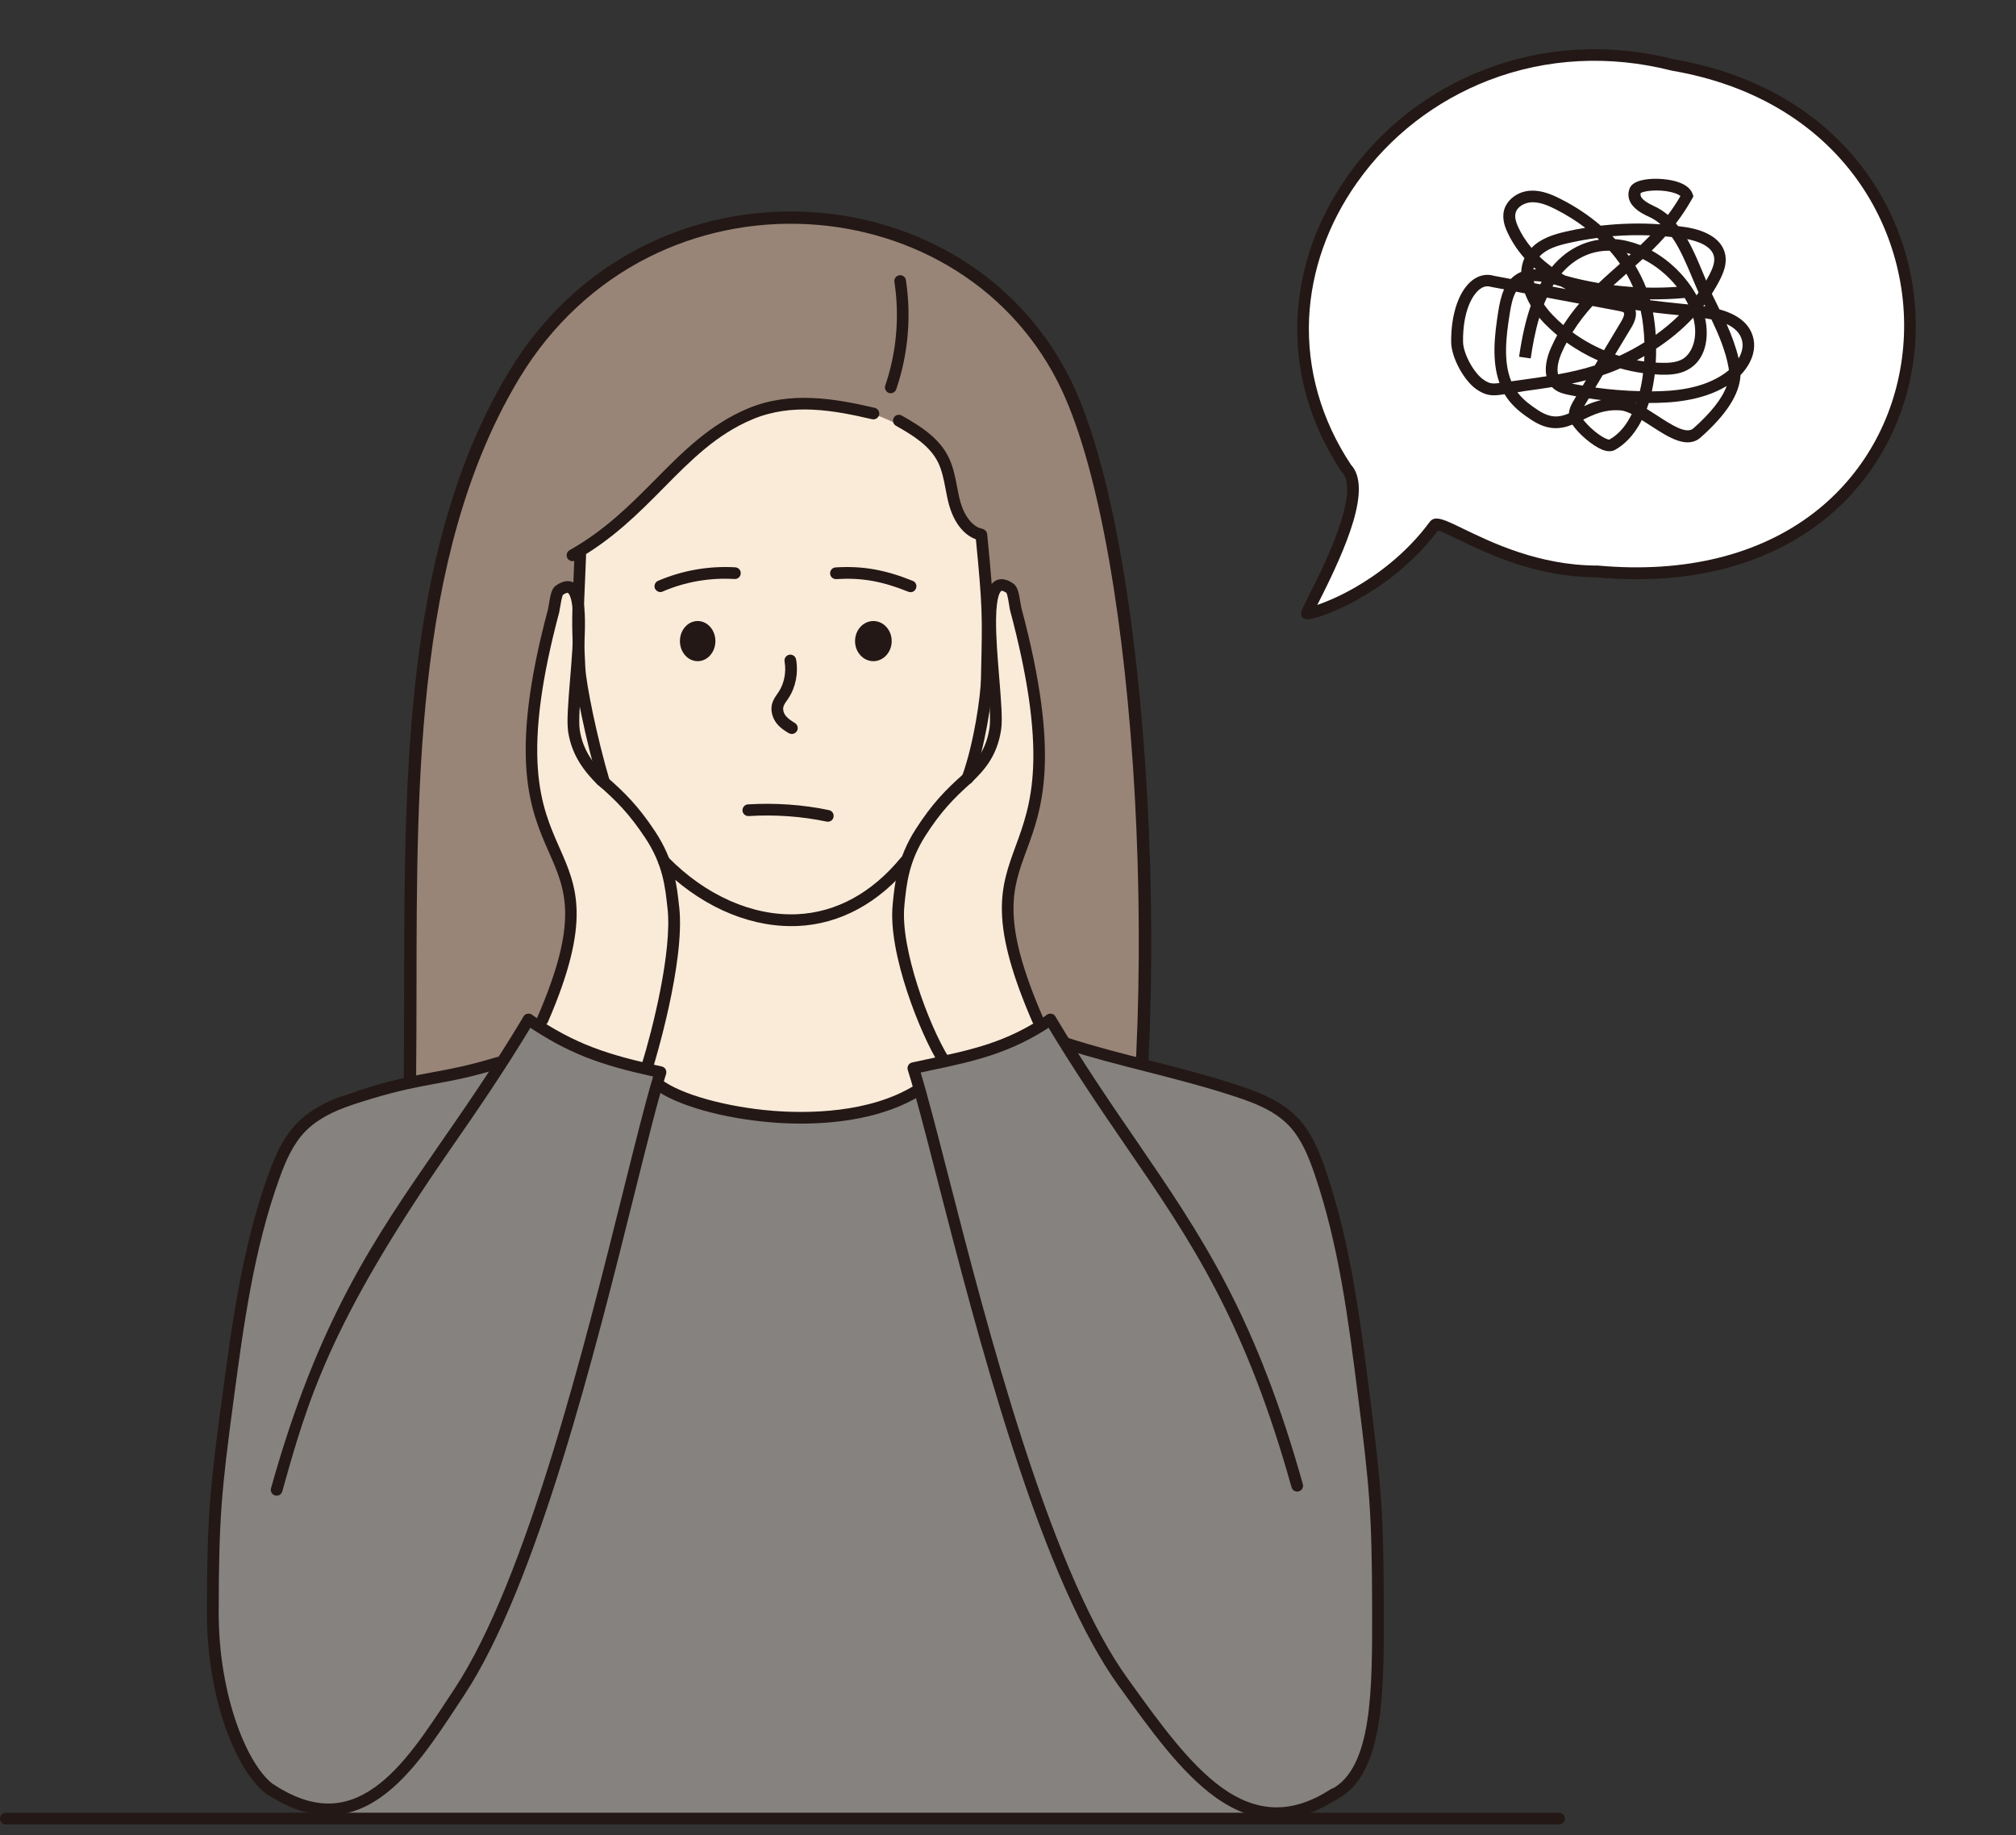
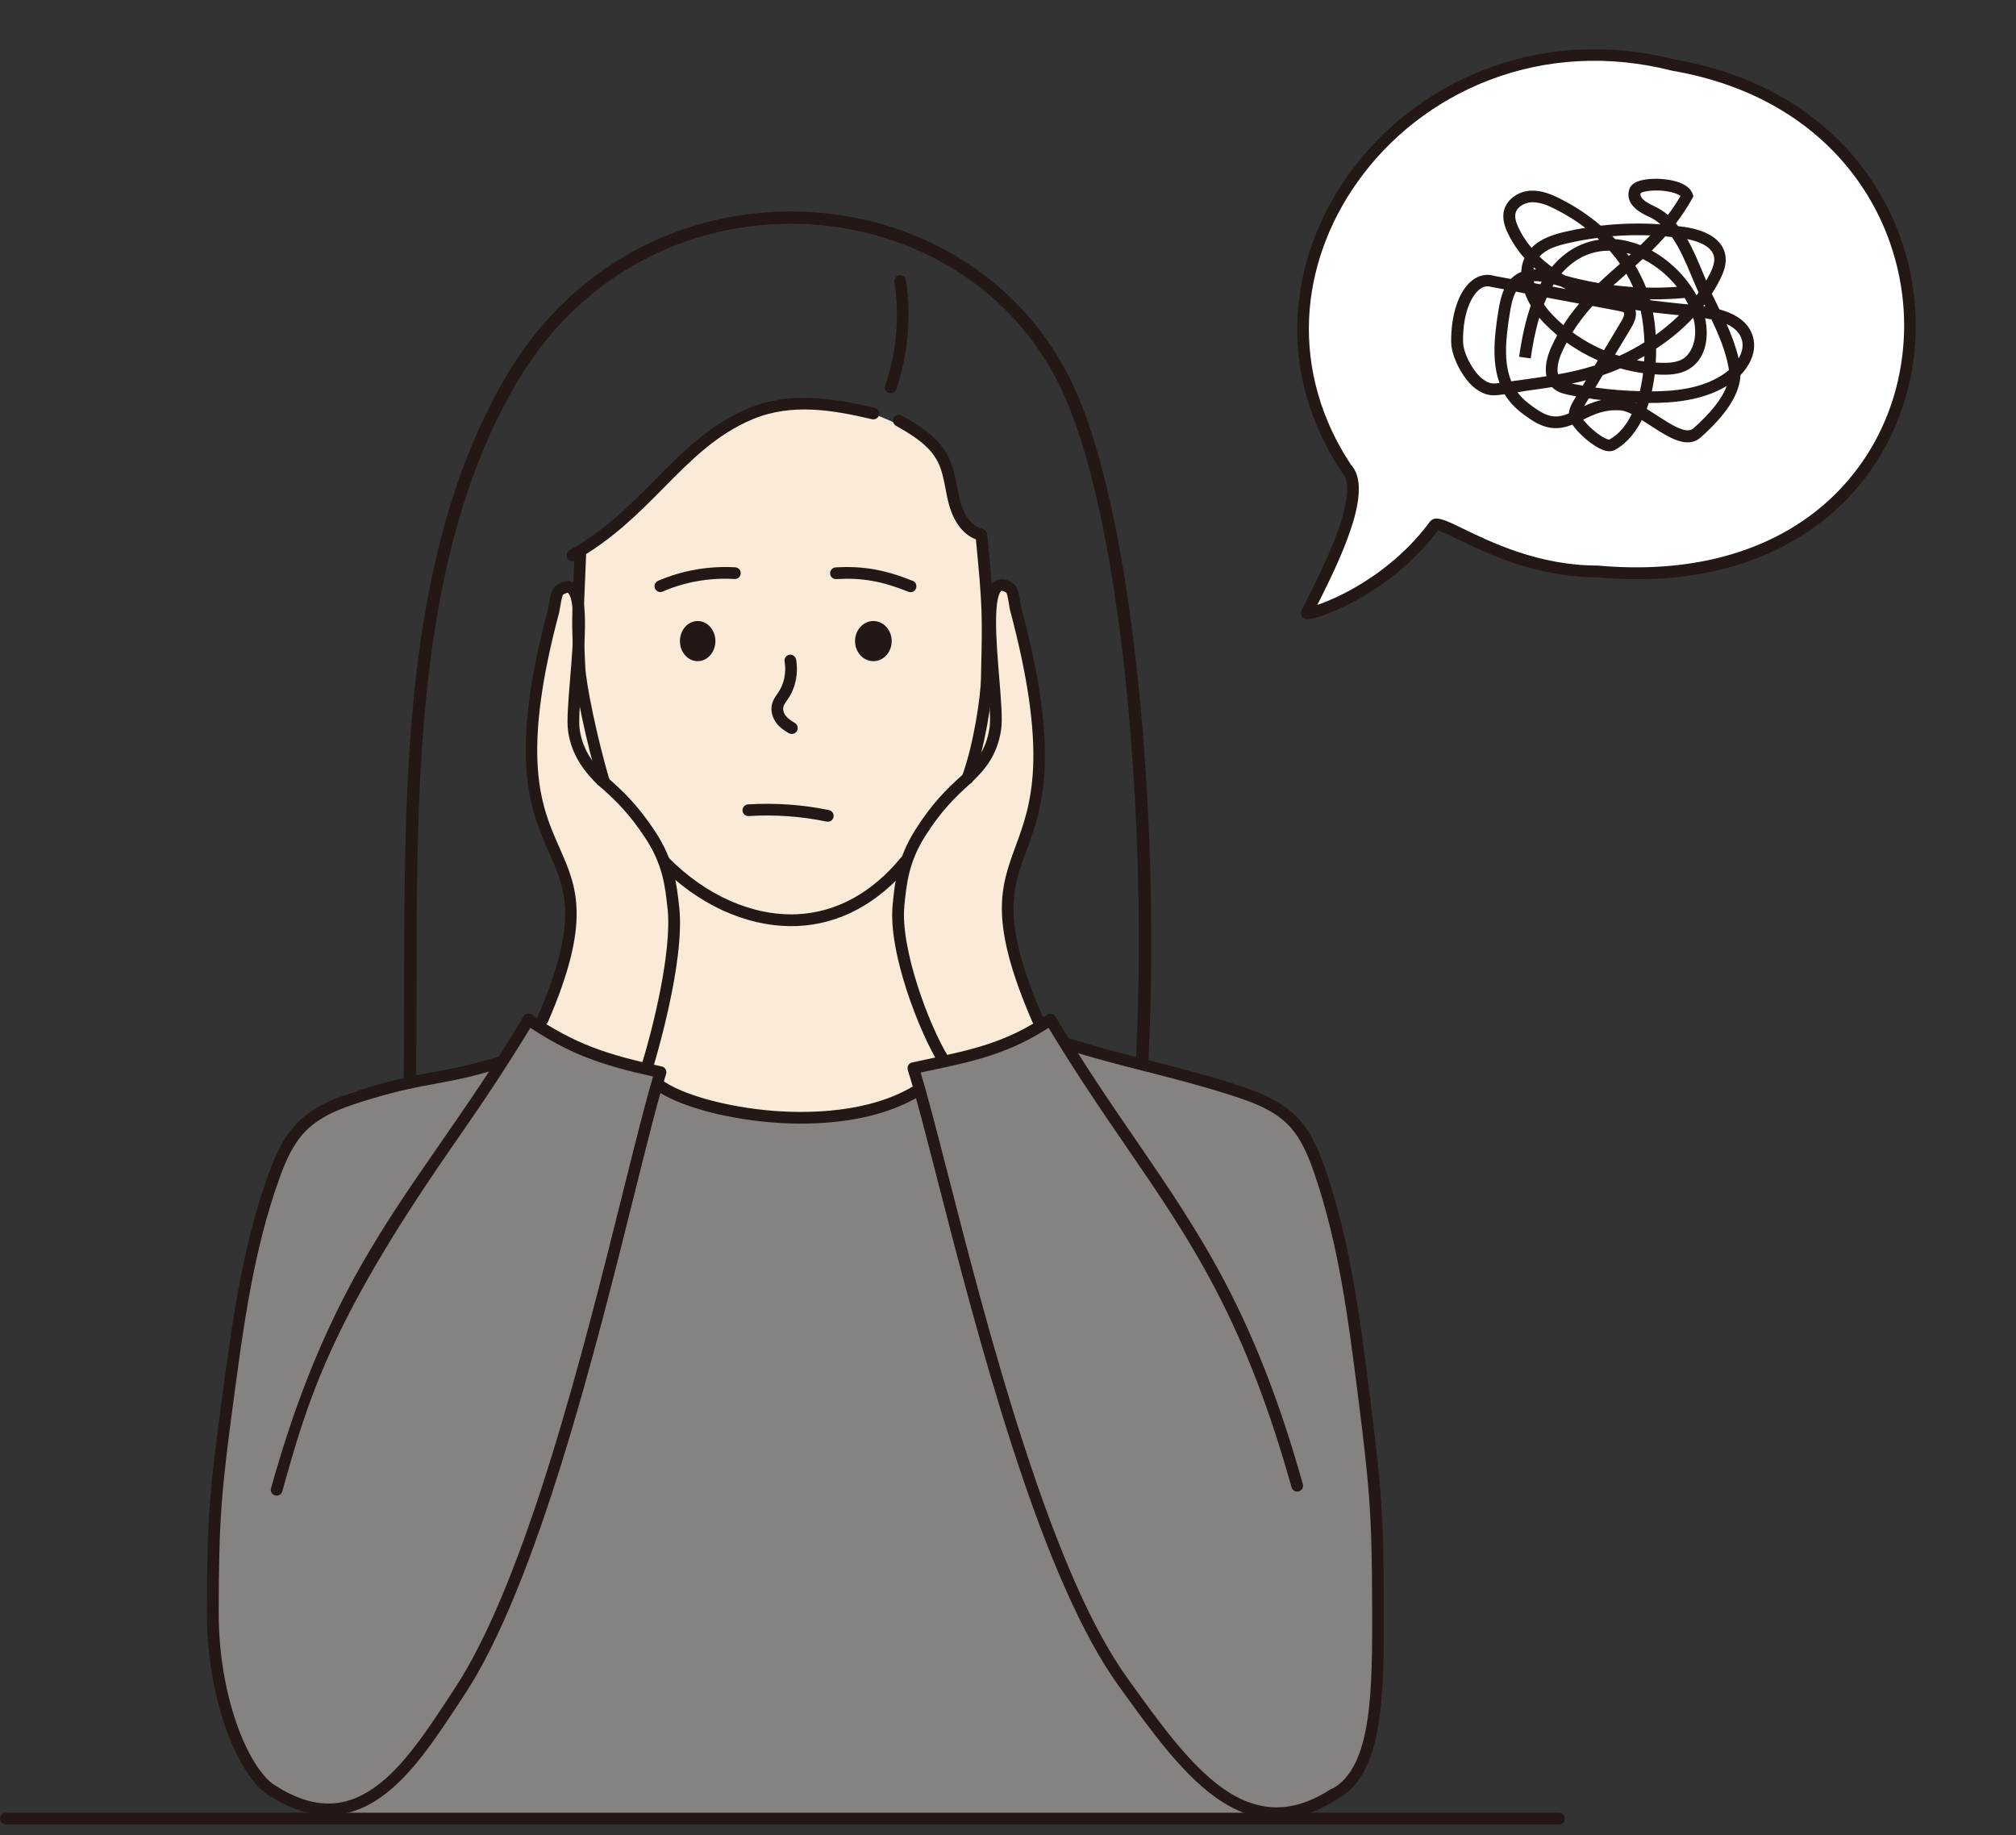
<svg xmlns="http://www.w3.org/2000/svg" height="1882.5" preserveAspectRatio="xMidYMid meet" version="1.0" viewBox="520.0 335.9 2068.7 1882.5" width="2068.7" zoomAndPan="magnify">
  <rect x="520.0" y="335.9" width="2068.7" height="1882.5" fill="#333333" stroke="none" />
  <g>
    <g id="change1_1">
-       <path d="M938.5,1528.5c10.9-264-26.7-583.9,109.6-808.8c137.8-227.3,464.7-204.7,567.1,13.6 c78.6,167.6,105.7,640.2,51,921.9" fill="#998577" />
-     </g>
+       </g>
    <g id="change2_25">
      <path d="M1666.2,1661.5c-0.4,0-0.8,0-1.2-0.1c-3.4-0.7-5.7-4-5-7.4c54.1-278.5,28.1-750.4-50.5-918 c-23.6-50.3-61-92.7-108.3-122.4c-44.9-28.3-97.6-44.8-152.3-47.7c-56.9-3-113.4,8.7-163.6,34c-53.8,27.1-99.3,69.6-131.8,123.1 c-47.2,77.9-77.5,174.6-92.5,295.8c-13.4,107.5-13.5,220.9-13.6,330.5c-0.1,62.6-0.1,121.8-2.5,179.5c-0.1,3.5-3.1,6.2-6.6,6.1 s-6.2-3.1-6.1-6.6c2.4-57.5,2.4-116.5,2.5-179c0.1-110,0.3-223.8,13.7-332.1c15.3-122.9,46.1-221.3,94.3-300.8 c33.6-55.5,81-99.7,136.9-127.8c52.1-26.2,110.9-38.4,170-35.3c56.9,3,111.7,20.2,158.4,49.6c49.3,31,88.3,75.2,113,127.7 c37.9,80.8,65.6,234.1,76.1,420.5c10.5,186.8,1.5,370.9-24.6,505.3C1671.8,1659.4,1669.2,1661.5,1666.2,1661.5z" fill="#231815" />
    </g>
  </g>
  <g id="change3_1">
    <path d="M1074.7,1395.5c6.9-21.8,27.4-76,30.7-110.5c4.1-42.8-3.3-40.5-26.4-96.9 c-9.2-22.3-17.9-74.2-11.1-161.1c1-12.1,15.3-45.5,15.3-45.5s2.9-51.1,13.9-45.6c7.7,3.9,14.9,8.3,14.9,8.3s-4.8-17.4,3.5-38.6 c5.3-13.4,40.4-30.5,112.8-104.4c21-21.5,43.8-47.6,89.8-53.3c32.7-4.1,100.2,4.3,140.9,34.6c25.2,18.7,37.2,30,43.9,78.9 c1.3,9.4,17.9,10.6,23.1,22.9c7.9,18.6,1.2,60.5,16.6,54.2c15.3-6.3,20.5,6.3,22.2,30.4c1.7,25.1,13.6,52.4,14.6,66 c2.3,31.1,5.9,1.9,7.4,58.1c1.3,49.4,0.6,52.8-17.3,98.1c-15.8,40.1-21.3,64.8-10,110.4c10.7,43.5,23.5,70.3,27.7,87.6 c3.7,15.1-106.1,45.2-129.9,68.2c-14.9,14.4-120,37.2-225,8.8c-15.6-4.2-37.2-21.5-44-29.9" fill="#faebd9" />
  </g>
  <g id="change4_1">
    <path d="M798.4,2172.3c-53.1-41.3-62.9-121.7-60.1-182.9c16.8-359.6,52-451.7,84.6-490.2 c37.1-43.8,63.8-46.2,110.1-50.9c133.7-13.5,126-61,126-61s93.9,52.2,138.7,48.7c0,0-4.7,19.9,34.4,30 c80.9,20.9,168.9,12,175.4,9.8c79.7-26.9,49.6-44,49.6-44l134.2-42.4c4.3-1.4,12-4.2,13.1,0.2c6.9,25,169.8,58.3,220.6,80.6 c37.9,16.6,74,115.9,100.7,348.7c11.9,104,15.6,146,1.7,277.1c-8.5,80.8-76.4,100.3-76.4,100.3s-901.3,22.1-984-0.6 C859,2193.4,815.6,2185.7,798.4,2172.3z" fill="#86827f" />
  </g>
  <g id="change2_2">
    <path d="M1341.8,1488.6c-11.1,0-21.1-0.5-29.4-1.2c-50.6-4-99.2-17.8-120.9-34.4c-2.6-2-3.1-5.8-1.1-8.4 s5.8-3.1,8.4-1.1c19.7,15.1,66.9,28.2,114.6,32c34.3,2.7,98.8,2.8,145.7-26.5c2.8-1.8,6.5-0.9,8.3,1.9s0.9,6.5-1.9,8.3 C1427.1,1483.1,1378.5,1488.6,1341.8,1488.6z" fill="#231815" />
  </g>
  <g id="change2_27">
    <path d="M1140,1144.6c-2.6,0-4.9-1.7-5.7-4.3c-13.4-45.4-24.7-101.6-25.5-119.6c-0.2-4.8-0.4-9.1-0.6-12.9 c-1.5-34.2-1.5-34.2,0.8-90.2l0.5-12.3c0.1-3.3,2.9-5.8,6.2-5.7c3.3,0.1,5.8,2.9,5.7,6.2l-0.5,12.3c-2.4,55.5-2.4,55.5-0.9,89.2 c0.2,3.8,0.4,8.1,0.6,12.9c0.8,17.3,11.9,72.1,25.1,116.8c0.9,3.2-0.9,6.5-4,7.4C1141.1,1144.5,1140.6,1144.6,1140,1144.6z" fill="#231815" />
  </g>
  <g id="change2_26">
    <path d="M1331.9,1286c-47,0-95.8-22.4-134.8-62.2c-2.3-2.4-2.3-6.2,0.1-8.5s6.2-2.3,8.5,0.1 c38.5,39.2,86.6,60.4,132.2,58.4c40-1.8,76.8-21.8,106.5-58c2.1-2.6,5.9-3,8.5-0.8c2.6,2.1,3,5.9,0.8,8.5 c-31.9,38.9-71.8,60.5-115.3,62.4C1336.3,1286,1334.1,1286,1331.9,1286z" fill="#231815" />
  </g>
  <g id="change2_9">
    <path d="M1512.8,1140.3c-0.7,0-1.4-0.1-2-0.4c-3.1-1.1-4.7-4.6-3.6-7.7c12.3-34,19.1-82.5,19.4-100.1 l0.1-5.4c1.4-59.6,1.6-67.3-5.7-141.6c-0.3-3.3,2.1-6.2,5.4-6.6c3.3-0.3,6.2,2.1,6.6,5.4c7.3,75,7.1,82.7,5.8,143l-0.1,5.4 c-0.4,20.8-7.9,69.8-20.2,103.9C1517.6,1138.8,1515.3,1140.3,1512.8,1140.3z" fill="#231815" />
  </g>
  <g id="change2_10">
    <path d="M1107.4,911.6c-2.1,0-4.1-1.1-5.2-3.1c-1.6-2.9-0.6-6.5,2.3-8.2c36.5-20.5,62.7-47,88.1-72.6 c28.7-29,55.9-56.4,95-72.8c43.8-18.3,90.1-9.9,130-0.6c3.2,0.8,5.2,4,4.5,7.2s-4,5.2-7.2,4.5c-39.8-9.3-82.1-16.9-122.6,0 c-37,15.5-63.3,42-91.1,70.2c-25.9,26.2-52.8,53.3-90.7,74.6C1109.4,911.4,1108.4,911.6,1107.4,911.6z" fill="#231815" />
  </g>
  <g id="change2_8">
    <path d="M1434,739.3c-0.6,0-1.3-0.1-1.9-0.3c-3.1-1.1-4.8-4.5-3.7-7.6c11.6-34,14.8-70.7,9.4-106.3 c-0.5-3.3,1.7-6.3,5-6.8s6.3,1.7,6.8,5c5.7,37.4,2.3,76.1-9.9,111.9C1438.8,737.7,1436.5,739.3,1434,739.3z" fill="#231815" />
  </g>
  <g id="change2_19">
    <path d="M1525.9,890.3c-0.5,0-1-0.1-1.5-0.2c-14.2-3.6-25.4-17.1-30.8-37.2c-1.4-5.2-2.4-10.6-3.4-15.8 c-1.8-9.5-3.6-18.5-7.5-26.6c-8.3-17-25.2-27.6-43.3-37.8c-2.9-1.6-3.9-5.3-2.3-8.2s5.3-3.9,8.2-2.3c19.1,10.8,38.5,22.9,48.2,43 c4.6,9.5,6.6,19.7,8.5,29.6c1,5,1.9,10.1,3.2,14.9c4.2,15.5,12.5,26.2,22.2,28.6c3.2,0.8,5.2,4.1,4.4,7.3 C1531,888.5,1528.6,890.3,1525.9,890.3z" fill="#231815" />
  </g>
  <g id="change2_11">
    <path d="M857,2198.1c-19.7,0-40.2-6.9-61.8-20.8c-2.8-1.8-3.6-5.5-1.8-8.3s5.5-3.6,8.3-1.8 c38.1,24.5,70.8,25.2,103,2.2c29-20.7,53-57.3,76.3-92.8c1.8-2.7,3.6-5.5,5.4-8.2c73.8-111.9,133.6-352,173.2-510.9 c12.6-50.4,22.7-91,30.6-117.2c-53.8-11.9-86.6-23.1-131.2-53.5c-2.7-1.9-3.4-5.6-1.6-8.3s5.6-3.4,8.3-1.6 c44.7,30.4,77.3,41,133.4,53.1c1.7,0.4,3.1,1.4,3.9,2.9s1,3.2,0.5,4.8c-8.1,25.3-18.8,68.3-32.4,122.7 c-39.8,159.7-99.9,401-174.8,514.6c-1.8,2.7-3.6,5.4-5.4,8.2c-23.9,36.3-48.5,73.9-79.3,95.9C893.9,2191.8,875.8,2198.1,857,2198.1 z" fill="#231815" />
  </g>
  <g id="change2_7">
    <path d="M803.9,1870.3c-0.5,0-1.1-0.1-1.6-0.2c-3.2-0.9-5.1-4.2-4.2-7.4c48.4-173.1,106.2-256.4,173.1-353 c27.4-39.5,55.7-80.4,86-130.9c1.7-2.8,5.4-3.8,8.2-2.1c2.8,1.7,3.8,5.4,2.1,8.2c-30.5,50.8-58.9,91.9-86.4,131.5 c-123.5,178.3-145.7,257.6-171.4,349.4C808.9,1868.6,806.5,1870.3,803.9,1870.3z" fill="#231815" />
  </g>
  <g id="change2_13">
    <path d="M798.4,2178.4c-1.2,0-2.3-0.3-3.4-1c-31-21-62.9-97-62.7-187.9c0.2-96.9,2.7-124.2,15.7-220.5 c10.2-75.9,20.7-154.5,47.5-228.5c6.7-18.6,14.9-37.8,29.6-52.7c19.9-20.3,48.8-29,72-36c29.3-8.9,48.4-12.5,66.9-15.9 c18.1-3.3,36.9-6.8,65.6-15.5c3.2-1,6.5,0.8,7.5,4s-0.8,6.5-4,7.5c-29.3,9-48.4,12.5-66.9,15.9c-18.1,3.3-36.9,6.8-65.6,15.5 c-23.1,7-49.2,14.9-67,33c-13,13.2-20.6,31-26.8,48.3c-26.4,72.9-36.8,150.7-46.9,226.1c-12.8,95.6-15.3,122.7-15.5,218.9 c-0.2,85.7,29.7,159.1,57.5,177.9c2.7,1.9,3.5,5.6,1.6,8.3C802.2,2177.5,800.3,2178.4,798.4,2178.4z" fill="#231815" />
  </g>
  <g id="change2_22">
    <path d="M2119.8,2207.6H526c-3.3,0-6-2.7-6-6s2.7-6,6-6h1593.8c3.3,0,6,2.7,6,6S2123.1,2207.6,2119.8,2207.6 z" fill="#231815" />
  </g>
  <g id="change2_12">
    <ellipse cx="1235.9" cy="993.6" fill="#231815" rx="18.2" ry="20.6" />
  </g>
  <g id="change2_17">
    <ellipse cx="1416.2" cy="993.6" fill="#231815" rx="18.8" ry="20.6" />
  </g>
  <g id="change2_14">
    <path d="M1197.6,943.3c-2.3,0-4.5-1.4-5.5-3.6c-1.3-3,0.1-6.6,3.1-7.9c24.8-10.7,52.2-15.5,79.3-13.9 c3.3,0.2,5.8,3,5.6,6.4s-3.1,5.8-6.4,5.6c-25.3-1.5-50.8,2.9-73.8,12.9C1199.2,943.1,1198.4,943.3,1197.6,943.3z" fill="#231815" />
  </g>
  <g id="change2_23">
    <path d="M1454.4,943.4c-0.7,0-1.5-0.1-2.2-0.4c-27.2-10.9-47.9-14.6-74-13c-3.3,0.2-6.2-2.3-6.4-5.6 c-0.2-3.3,2.3-6.2,5.6-6.4c27.7-1.7,50.6,2.3,79.2,13.8c3.1,1.2,4.6,4.7,3.3,7.8C1459,942,1456.8,943.4,1454.4,943.4z" fill="#231815" />
  </g>
  <g id="change2_15">
    <path d="M1332.5,1088.9c-1.1,0-2.2-0.3-3.2-0.9l-0.4-0.2c-3.9-2.4-8.3-5.2-11.8-9.6 c-4.4-5.5-6.4-12.8-5.1-19.1c1-4.8,3.5-8.4,5.8-11.6c0.5-0.7,1-1.4,1.4-2.1c5.5-8.4,7.8-20.2,5.9-30.8c-0.6-3.3,1.6-6.4,4.8-7 c3.3-0.6,6.4,1.6,7,4.8c2.5,13.7-0.4,28.5-7.7,39.6c-0.5,0.8-1.1,1.6-1.6,2.4c-1.8,2.5-3.3,4.7-3.8,7c-0.6,2.8,0.5,6.5,2.7,9.1 c2.3,2.8,5.5,4.8,8.9,7l0.4,0.2c2.8,1.8,3.6,5.5,1.9,8.3C1336.4,1087.9,1334.5,1088.9,1332.5,1088.9z" fill="#231815" />
  </g>
  <g id="change2_16">
    <path d="M1830.2,2202.1c-21.2,0-42.1-7.5-63-22.4c-35.2-25.2-66.8-69.2-97.4-111.7l-2.4-3.3 c-35.9-50.1-71.5-130-108.6-244.5c-31.2-96.2-56.8-195.9-77.4-276c-12.5-48.7-22.4-87.1-29.9-110.6c-0.5-1.6-0.3-3.4,0.5-4.8 c0.8-1.5,2.3-2.5,3.9-2.9c4.9-1.1,9.7-2.1,14.4-3.1c48-10.2,82.6-17.5,124.1-45.8c2.7-1.9,6.5-1.2,8.3,1.6c1.9,2.7,1.2,6.5-1.6,8.3 c-43.5,29.6-81,37.6-128.4,47.6c-2.6,0.6-5.3,1.1-8,1.7c7.3,24,16.6,60.2,28.1,104.9c20.5,79.9,46.1,179.4,77.2,275.3 c36.7,113.3,71.7,192.2,106.9,241.2l2.4,3.3c30,41.7,61,84.9,94.6,109c36.8,26.3,72.3,26.9,111.6,1.6c2.8-1.8,6.5-1,8.3,1.8 s1,6.5-1.8,8.3C1871.1,2195.2,1850.5,2202.1,1830.2,2202.1z" fill="#231815" />
  </g>
  <g id="change2_18">
    <path d="M1851.1,1866.1c-2.6,0-5-1.7-5.8-4.4c-22.2-79.2-46.9-143.6-77.9-202.9 c-27.9-53.5-58.6-98.3-91.2-145.8c-26.4-38.5-53.7-78.4-83.5-128.1c-1.7-2.8-0.8-6.5,2.1-8.2c2.8-1.7,6.5-0.8,8.2,2.1 c29.6,49.4,56.8,89.1,83.2,127.5c32.7,47.8,63.6,92.9,91.9,147c31.3,60,56.3,125.2,78.8,205.2c0.9,3.2-1,6.5-4.2,7.4 C1852.2,1866,1851.6,1866.1,1851.1,1866.1z" fill="#231815" />
  </g>
  <g id="change2_4">
    <path d="M1889,2182.8c-2.2,0-4.2-1.2-5.3-3.2c-1.5-2.9-0.4-6.6,2.5-8.1c42.2-22.2,42-102.1,41.8-186.7 c-0.2-95.9-2.6-123-14.8-219c-9.5-75.1-19.3-152.7-44.5-226.1c-6-17.3-13.2-35.2-25.5-48.4c-16.8-18-41.6-25.9-63.5-32.9 c-27.4-8.8-55.5-15.9-82.7-22.9c-27.5-7-55.8-14.2-83.6-23.1c-3.2-1-4.9-4.4-3.9-7.5c1-3.2,4.4-4.9,7.5-3.9 c27.4,8.8,55.6,16,82.9,22.9c27.4,7,55.7,14.2,83.4,23.1c22.1,7.1,49.7,15.9,68.7,36.1c13.9,14.8,21.7,34.1,28.1,52.6 c25.6,74.6,35.5,152.8,45.1,228.5c12.2,96.5,14.6,123.9,14.8,220.4c0.2,88.3,0.4,171.7-48.2,197.3 C1890.9,2182.6,1889.9,2182.8,1889,2182.8z" fill="#231815" />
  </g>
  <g id="change2_5">
    <path d="M1584.9,1388c-2.3,0-4.5-1.4-5.5-3.6c-20.6-47.6-30.6-83.6-31.3-113.1c-0.7-27.2,6.5-46.6,14-67.1 c8-21.8,16.3-44.3,18-80.6c1.9-42.1-5.8-94.9-23.6-161.5c-0.4-1.3-0.6-3.2-1-5.6c-0.5-3.1-1.6-10.3-2.8-12.4 c-3.1-2.1-4.7-2.3-5.2-2s-5.2,3.7-5.4,29.5c-0.2,17.4,1.6,39.4,3.2,58.9c1.9,23.4,3.6,43.5,2,54c-4.3,28.4-18.7,42.7-30.3,54.1 c-2.4,2.3-6.2,2.3-8.5,0c-2.3-2.4-2.3-6.2,0-8.5c11.4-11.3,23.2-23,26.9-47.4c1.4-9.1-0.3-29.5-2.1-51.2 c-4.5-54.9-6.4-91.6,8.2-99.8c3.7-2.1,9.9-3.2,18.6,3.1c4.2,3.1,5.6,9.9,7.1,20c0.3,1.8,0.6,3.6,0.8,4.4 c40.9,152.8,21.2,206.3,5.3,249.3c-14.7,39.9-26.3,71.4,17,171.3c1.3,3-0.1,6.6-3.1,7.9C1586.5,1387.8,1585.7,1388,1584.9,1388z" fill="#231815" />
  </g>
  <g id="change2_1">
    <path d="M1488.8,1430.5c-2,0-4-1-5.1-2.8c-19.3-30.8-52.7-114.2-47.7-163.6l0.1-1.3c2.2-22,4.8-47,23.5-76.2 c16.4-25.6,30.4-40.2,49.2-56.8c2.5-2.2,6.3-2,8.5,0.5s2,6.3-0.5,8.5c-17.9,15.8-31.4,29.8-47,54.2c-17.2,26.8-19.5,49.3-21.7,71 l-0.1,1.3c-4.3,42.8,24.8,122.2,45.9,156c1.8,2.8,0.9,6.5-1.9,8.3C1491,1430.2,1489.9,1430.5,1488.8,1430.5z" fill="#231815" />
  </g>
  <g id="change2_24">
    <path d="M1076.9,1387.9c-0.8,0-1.6-0.2-2.4-0.5c-3-1.3-4.4-4.8-3.1-7.9c42.9-99.1,29.2-130,11.9-169.2 c-18.8-42.6-42.2-95.5-1-249.3c0.2-0.7,0.5-2.6,0.8-4.3c1.6-10.1,2.9-16.9,7.1-19.9c8.8-6.3,15-5.2,18.6-3.1 c14.6,8.2,12.7,44.9,8.2,99.8c-1.8,21.7-3.5,42.1-2.1,51.2c3.3,21.6,14.8,35.6,26.7,47.6c2.3,2.3,2.3,6.1,0,8.5 c-2.3,2.3-6.1,2.3-8.5,0c-12.7-12.7-26.3-29.2-30.1-54.2c-1.6-10.4,0.1-30.6,2-54c1.6-19.5,3.4-41.5,3.2-58.9 c-0.2-25.8-4.9-29.2-5.4-29.5c-0.4-0.3-2.1-0.1-5.2,2c-1.1,2.2-2.3,9.3-2.8,12.4c-0.4,2.4-0.7,4.3-1,5.6 c-17.9,66.9-25,119.8-21.8,161.6c2.8,36,12.6,58.3,22.1,79.8c17.8,40.2,33.1,75-11.9,178.9 C1081.4,1386.5,1079.2,1387.9,1076.9,1387.9z" fill="#231815" />
  </g>
  <g id="change2_20">
    <path d="M1184.2,1436c-0.6,0-1.2-0.1-1.8-0.3c-3.2-1-4.9-4.3-4-7.5c11.3-36.4,31.4-116.6,26.6-160.3 l-0.1-0.5c-2.3-21.9-4.7-44.6-22.8-71.9c-16.2-24.5-30.1-38.6-48.7-54.6c-2.5-2.2-2.8-5.9-0.6-8.5c2.2-2.5,5.9-2.8,8.5-0.6 c19.4,16.7,33.9,31.3,50.9,57c19.7,29.8,22.3,55,24.7,77.3l0.1,0.5c6.2,56.9-25.7,160.7-27,165.1 C1189.1,1434.4,1186.8,1436,1184.2,1436z" fill="#231815" />
  </g>
  <g id="change2_21">
    <path d="M1369.5,1178.9c-0.4,0-0.8,0-1.2-0.1c-25.5-5.4-53.2-7.4-80-5.7c-3.3,0.2-6.2-2.3-6.4-5.6 s2.3-6.2,5.6-6.4c27.9-1.7,56.7,0.3,83.2,5.9c3.2,0.7,5.3,3.9,4.6,7.1C1374.8,1177,1372.3,1178.9,1369.5,1178.9z" fill="#231815" />
  </g>
  <g>
    <g id="change5_1">
      <path d="M2237.2,402.8c-261.5-66.9-476.1,203-335.6,413.7c29.8,30.7-49.6,158.6-39.6,148.2 c0.2,3.1,78.8-20.4,129.9-89.7c6.7-9.1,74,47.2,167.3,47.2C2554.8,958.3,2588.7,463.3,2237.2,402.8z" fill="#fff" />
    </g>
    <g id="change2_3">
      <path d="M1861.3,971.3c-1.8,0-3.1-0.8-3.6-1.1c-4.4-3.1-2.1-7.9-0.5-11.5c1.2-2.5,2.9-5.9,5.1-10.3 c8.3-16.4,22.2-43.7,31.3-70c13-37.5,9.2-52.1,3.7-57.7l-0.4-0.4l-0.3-0.5c-32.1-48.2-47.8-102.7-45.2-157.7 c2.4-51.2,20.2-101.6,51.5-145.8c35-49.4,83.6-87.1,140.7-109.1c61.3-23.7,128.6-27.2,194.8-10.3c183.4,31.7,262.2,179,245.2,308 c-15.2,115.7-108.7,225.2-283.9,225.2c-13.2,0-26.7-0.6-40.8-1.9c-62.6-0.1-112.8-24.4-142.8-39c-8-3.9-16.9-8.2-20.6-9 c-26.5,35.3-59.3,57.9-82.3,70.7c-19.8,11-40.8,19.3-49.7,20C1862.7,971.1,1862,971.3,1861.3,971.3z M1868,964.2L1868,964.2 C1868,964.2,1868,964.2,1868,964.2z M1906.3,812.7c21.8,23.5-4.5,84.5-33.2,141.1c-0.5,0.9-0.9,1.8-1.4,2.7 c8.4-2.8,22.1-8.4,38.4-17.7c21.5-12.3,52.3-34,77-67.5c5.3-7.1,15-2.4,34.3,7c29.1,14.1,77.9,37.8,137.8,37.8c0,0,0,0,0,0l0.5,0 c88.8,8.1,165.5-10.7,222-54.4c49.6-38.4,81.6-94.7,90-158.5c4.2-31.6,2.4-63.5-5.3-94.7c-7.9-32-21.6-61.7-40.7-88.3 c-42.5-59-108.1-97.7-189.6-111.7l-0.5-0.1c-63.9-16.3-128.8-12.9-187.8,9.8c-54.8,21.2-101.6,57.4-135.2,104.9 c-30,42.3-47,90.5-49.3,139.4C1861,714.9,1875.8,766.8,1906.3,812.7z" fill="#231815" />
    </g>
  </g>
  <g id="change2_6">
    <path d="M2171.5,798.8c-2.3,0-4.7-0.5-7.5-1.6c-10.1-4.1-24.2-16.3-30.5-25.7c-11.8,4.7-24.8,6.5-42-4.8 c-7.5-4.9-16.1-11.1-22.8-19.5c-1.8-2.2-3.4-4.5-4.8-6.9c-0.9,0.1-1.7,0.3-2.6,0.4c-10.3,1.6-16.9,1.1-26.5-5.6 c-13-9.2-25.5-32.7-25.7-48.2c-0.3-29.1,8.2-53.5,22.3-63.9c6.7-4.9,14.4-6.4,21.8-4.1l17.1,3.2c1.5-1.6,3.2-3,5.1-4.3 c1.8-1.2,3.7-2.2,5.6-3c0.2-4.9,1.3-9.6,3.3-14.1c-6.6-7.4-12.4-15.9-17-25.5c-2.8-5.8-6.2-14.5-4-23.4 c2.4-9.6,12.6-19.6,27.6-20.3c11.2-0.5,21.7,4,30.5,8.5c15.3,7.7,29.1,17,41.2,27.4c20.2-2.3,40.6-2.8,61-1.4 c0-0.1,0.1-0.1,0.1-0.2c-3.5-3.1-7.4-5.6-11.8-7.6c-6.4-2.9-25.7-11.9-19.8-28.7c3.2-8.9,18.4-10.2,27.2-10.2c0,0,0,0,0,0 c5.3,0,32.3,0.8,37.5,15.5l0.9,2.5l-1.3,2.4c-5.2,9.3-10.8,17.7-16.7,25.4c0.8,0.9,1.5,1.8,2.3,2.8c2.3,0.3,4.6,0.6,6.9,0.9 c24.3,3.6,39,13.9,41.6,29.1c1.5,9.2-2,17.8-5.7,25.1c-2.5,5-5.3,9.7-8.2,14.3c1.5,3.1,3,6.1,4.5,9.2c1.1,2.3,2.2,4.5,3.3,6.8 c19,5.2,30.6,14.6,34.4,28.1c2.5,8.7,1.1,18.1-3.8,27.2c-2.3,4.2-5.4,8.4-9,12.1c-0.9,19.5-14.4,40.5-40.8,63.9 c-14,12.4-33.1-0.1-51.6-12.1c-3-1.9-6-3.9-8.9-5.7c-8.5,17-19.1,26.1-28,30.9C2175.3,798.4,2173.5,798.8,2171.5,798.8z M2144.6,766.4c2.3,3,6,7.1,11,11.3c8.6,7.2,14.3,9.3,15.8,9.2c10.5-5.8,17.8-15.6,23-26.2c-4.3-2.1-8.3-3.6-11.8-3.8 C2166.6,755.7,2155.4,761.1,2144.6,766.4z M2171.6,786.8C2171.6,786.8,2171.6,786.8,2171.6,786.8L2171.6,786.8z M2209.8,755.4 c3.6,2.2,7.2,4.5,10.7,6.8c14.7,9.6,29.9,19.5,37.1,13.2c18.1-16.1,29.5-30.5,34.2-43.5c-25.8,15.6-57.5,17.5-79.9,17.4 C2211.2,751.5,2210.5,753.5,2209.8,755.4z M2077.1,738.3c0.3,0.5,0.7,0.9,1,1.3c5.6,7.1,13.3,12.6,20,17 c13.1,8.6,21.8,7.6,31.8,3.4c0.4-5.6,3.3-10.5,5.1-13.5l2.4-4c-2.4-0.4-4.8-0.9-7.2-1.4c-5.3-1.1-10.4-2.3-14.9-5.7 c-1-0.7-1.9-1.5-2.7-2.4c-9.3,1.5-18.7,2.8-28.2,4.1C2082.1,737.6,2079.6,737.9,2077.1,738.3z M2150.3,744.6l-4.8,8 c5.3-2.5,11.1-4.8,17.6-6.3C2158.8,745.9,2154.5,745.3,2150.3,744.6z M2198.1,749.1c0.3,0.1,0.6,0.3,0.9,0.4c0-0.1,0.1-0.3,0.1-0.4 C2198.8,749.1,2198.5,749.1,2198.1,749.1z M2218,719.9c-0.4,3.1-0.8,6.2-1.4,9.3c-0.5,2.9-1,5.6-1.6,8.2c23.6-0.1,52.5-2.7,75-18.6 c1.4-1,2.8-2.1,4.1-3.2c-0.1-1-0.2-1.9-0.4-2.9c-3.1-17-10-33.3-17.5-49.1c-2.1-0.4-4.2-0.8-6.5-1.2c4.6,21.5-0.1,43.4-18.1,53 c-8.9,4.8-19,5.1-27.6,4.9C2222,720.1,2220,720,2218,719.9z M2157,733.5c15.2,2.1,30.4,3.3,45.7,3.7c0.9-3.7,1.6-7.1,2.1-10.1 c0.5-2.8,0.9-5.6,1.2-8.4c-7.9-1.1-15.7-2.7-23.4-4.9c-6,2.7-12,5-18,7L2157,733.5z M2132.8,729.4c3.8,0.8,7.5,1.4,11.3,2.1 l3.3-5.5C2142.6,727.2,2137.7,728.4,2132.8,729.4z M2046.4,629.6c-2.6,0-5.2,0.9-7.7,2.8c-8.3,6.1-17.8,23.9-17.4,54.1 c0.1,11.8,10.7,31.6,20.6,38.6c6.2,4.4,9.3,4.8,16.8,3.7c-8.2-22.5-5.1-49.1-1.3-73.2c1.2-7.6,2.8-15.7,6-22.9l-12.9-2.4l-0.4-0.1 C2048.8,629.9,2047.6,629.6,2046.4,629.6z M2075.6,635.1c-3.5,6.2-5.1,14.4-6.4,22.5c-3.9,24.4-6.7,49.5,1.6,69.5 c4.1-0.6,8.2-1.2,12.1-1.7c8.1-1.1,16.1-2.2,24-3.5c-1.8-8.2-0.2-18.5,4.9-29.8c1.9-4.3,4-8.4,6.1-12.3c-4.7-4-9.3-8.2-13.6-12.6 c-1.6-1.7-3.2-3.5-4.8-5.4c-4.3,14.3-6.9,28.9-8.8,41.8l-11.9-1.7c3-20.8,6.9-37.8,12-52.4c-2.4-4.1-4.4-8.3-6-12.6L2075.6,635.1z M2127.6,687.3c-1.7,3.1-3.3,6.4-4.8,9.8c-3.4,7.5-5.7,16.5-4,22.8c12.7-2.3,25.3-5.1,37.7-9.1l3.1-5.2 C2148.4,700.6,2137.6,694.5,2127.6,687.3z M2219,707.9c1.8,0.1,3.6,0.2,5.4,0.2c7.1,0.2,15.2-0.1,21.6-3.5 c9.3-4.9,17.4-21,11.5-42.8c-11.9,12.8-25.1,23.3-38.1,31.8C2219.5,698.4,2219.3,703.2,2219,707.9z M2199.6,705.5 c2.5,0.5,5,0.9,7.5,1.2c0.1-1.8,0.2-3.7,0.3-5.5C2204.8,702.7,2202.2,704.1,2199.6,705.5z M2291.7,668.3 c5.1,11.4,9.5,23.1,12.4,35.3c3.5-6.1,5.1-12.7,3.3-19.1C2305.5,677.7,2300.3,672.3,2291.7,668.3z M2177.3,699.6 c1.5,0.5,2.9,1,4.4,1.4c9-4.2,17.6-8.8,25.7-13.9c-0.4-11.3-1.6-22.4-3.8-32.4c-1.8-0.3-3.6-0.5-5.4-0.8c1.4,4.9,0,11-4.2,18 L2177.3,699.6z M2133.6,676.8c10,7.4,20.9,13.5,32.3,18.4l17.7-29.5c3.1-5.2,3.4-8.1,2.7-9c-0.8-1-3.7-1.5-5.2-1.8l-27-5.1 C2146.7,658,2139.8,666.8,2133.6,676.8z M2216.2,656.4c1.4,7.3,2.3,15.1,2.8,23c8.7-6.2,16.7-12.9,24-20.1 C2234.1,658.4,2225.2,657.5,2216.2,656.4z M2104.3,648.1c2.6,3.8,5.6,7.5,8.8,10.8c3.5,3.7,7.2,7.2,11.1,10.5 c5.1-8,10.5-15.2,16.3-22l-33.2-6.2C2106.2,643.4,2105.3,645.7,2104.3,648.1z M2267.8,649.9c0.7,0.1,1.4,0.2,2.1,0.3 c-0.3-0.6-0.6-1.2-0.9-1.8C2268.6,648.9,2268.2,649.4,2267.8,649.9z M2213.3,643.9c10.7,1.4,21.4,2.5,32,3.6c2.3,0.2,4.6,0.5,7,0.7 c-0.3-0.5-0.5-1-0.8-1.6c-0.9-1.7-1.8-3.4-2.8-5c-11.8,1.1-23.7,1.5-35.6,1.4C2213.2,643.3,2213.3,643.6,2213.3,643.9z M2214.9,593 c19,10.5,35.5,26.9,46,45.9c0.7-1,1.4-1.9,2.1-2.9c-2.3-5.1-4.5-10.4-6.7-15.6c-6.1-14.5-12.3-29.3-20.7-41.3 c-2.3-0.2-4.5-0.5-6.8-0.7C2224.3,583.5,2219.7,588.3,2214.9,593z M2113,629.9l13.9,2.6c-1.7-0.9-3.4-1.8-5.1-2.7 c-0.8-0.2-1.6-0.4-2.4-0.7c-1.7-0.5-3.4-1-5.1-1.5C2113.9,628.4,2113.4,629.2,2113,629.9z M2209.1,630.9c10.6,0.3,21.2,0,31.7-0.7 c-9.5-11.9-21.6-21.8-34.9-28.5c-0.1,0-0.1-0.1-0.2-0.1c-2.5,2.3-5.1,4.6-7.6,6.9C2202.4,615.8,2206.1,623.3,2209.1,630.9z M2175.7,628.5c6.7,0.8,13.4,1.4,20.1,1.9c-2-4.6-4.3-9.2-6.9-13.7C2184.5,620.6,2180.1,624.5,2175.7,628.5z M2094.4,626.4l6.1,1.2 c0.5-0.9,1-1.8,1.5-2.7c-2.8-0.4-5.5-0.6-8.1-0.6C2094,625,2094.2,625.7,2094.4,626.4z M2126.1,618.6c11.3,3.2,22.8,5.7,34.4,7.7 c7.1-6.8,14.4-13.2,21.6-19.6c0.1-0.1,0.2-0.1,0.2-0.2c-3.2-4.6-6.7-9.1-10.6-13.4c-8.6-0.1-16.9,1.5-24.6,4.8 c-9.9,4.2-18,10.7-24.8,18.6C2123.6,617.2,2124.8,617.9,2126.1,618.6z M2251.3,581.2c6.2,10.8,11.2,22.7,16.1,34.5 c1.2,2.8,2.3,5.5,3.4,8.1c1.2-2.1,2.4-4.3,3.5-6.5c2.8-5.5,5.5-11.8,4.6-17.6C2277,588,2261.1,583.1,2251.3,581.2z M2094.9,612.3 c0.5,0,1,0,1.4,0c-0.8-0.7-1.6-1.4-2.4-2.1c-0.2,0.7-0.3,1.4-0.4,2.1C2094,612.3,2094.5,612.3,2094.9,612.3z M2099.7,599.1 c3.7,3.6,7.9,7.1,12.7,10.7c8.6-10.3,18.6-18,30.1-22.9c5.9-2.5,12-4.2,18.4-5.1c-0.6-0.6-1.3-1.2-1.9-1.8 c-10.1,1.3-20.1,3.1-30.1,5.4C2117.8,587.9,2106.6,591.4,2099.7,599.1z M2189.2,595.4c0.7,1,1.5,2,2.2,3c0.7-0.6,1.3-1.2,2-1.8 C2192,596.2,2190.6,595.8,2189.2,595.4z M2092.8,543.4c-0.4,0-0.8,0-1.2,0c-6.7,0.3-14.8,4.3-16.4,11.1c-1,3.9,0,8.8,3.2,15.4 c2.6,5.6,6.8,12.7,13.2,20.3c9.1-9.6,22.6-13.8,34.7-16.6c6.8-1.6,13.6-2.9,20.4-4c-9.3-7.1-19.4-13.4-30.4-19 C2108.8,546.8,2100.8,543.4,2092.8,543.4z M2177.3,581.2c8.6,0.7,17.3,2.8,26,6.2c3.4-3.2,6.8-6.6,10.1-10c-13-0.5-26-0.2-38.9,0.8 C2175.5,579.3,2176.4,580.2,2177.3,581.2z M2203.6,534c-0.7,2.2-0.9,6.6,13.6,13.3c5.3,2.4,10,5.5,14.3,9.1 c4.6-6,8.9-12.5,12.9-19.4c-1.6-1.3-4.6-2.9-9.9-4.1C2221.2,529.8,2206.5,531.8,2203.6,534z" fill="#231815" />
  </g>
</svg>